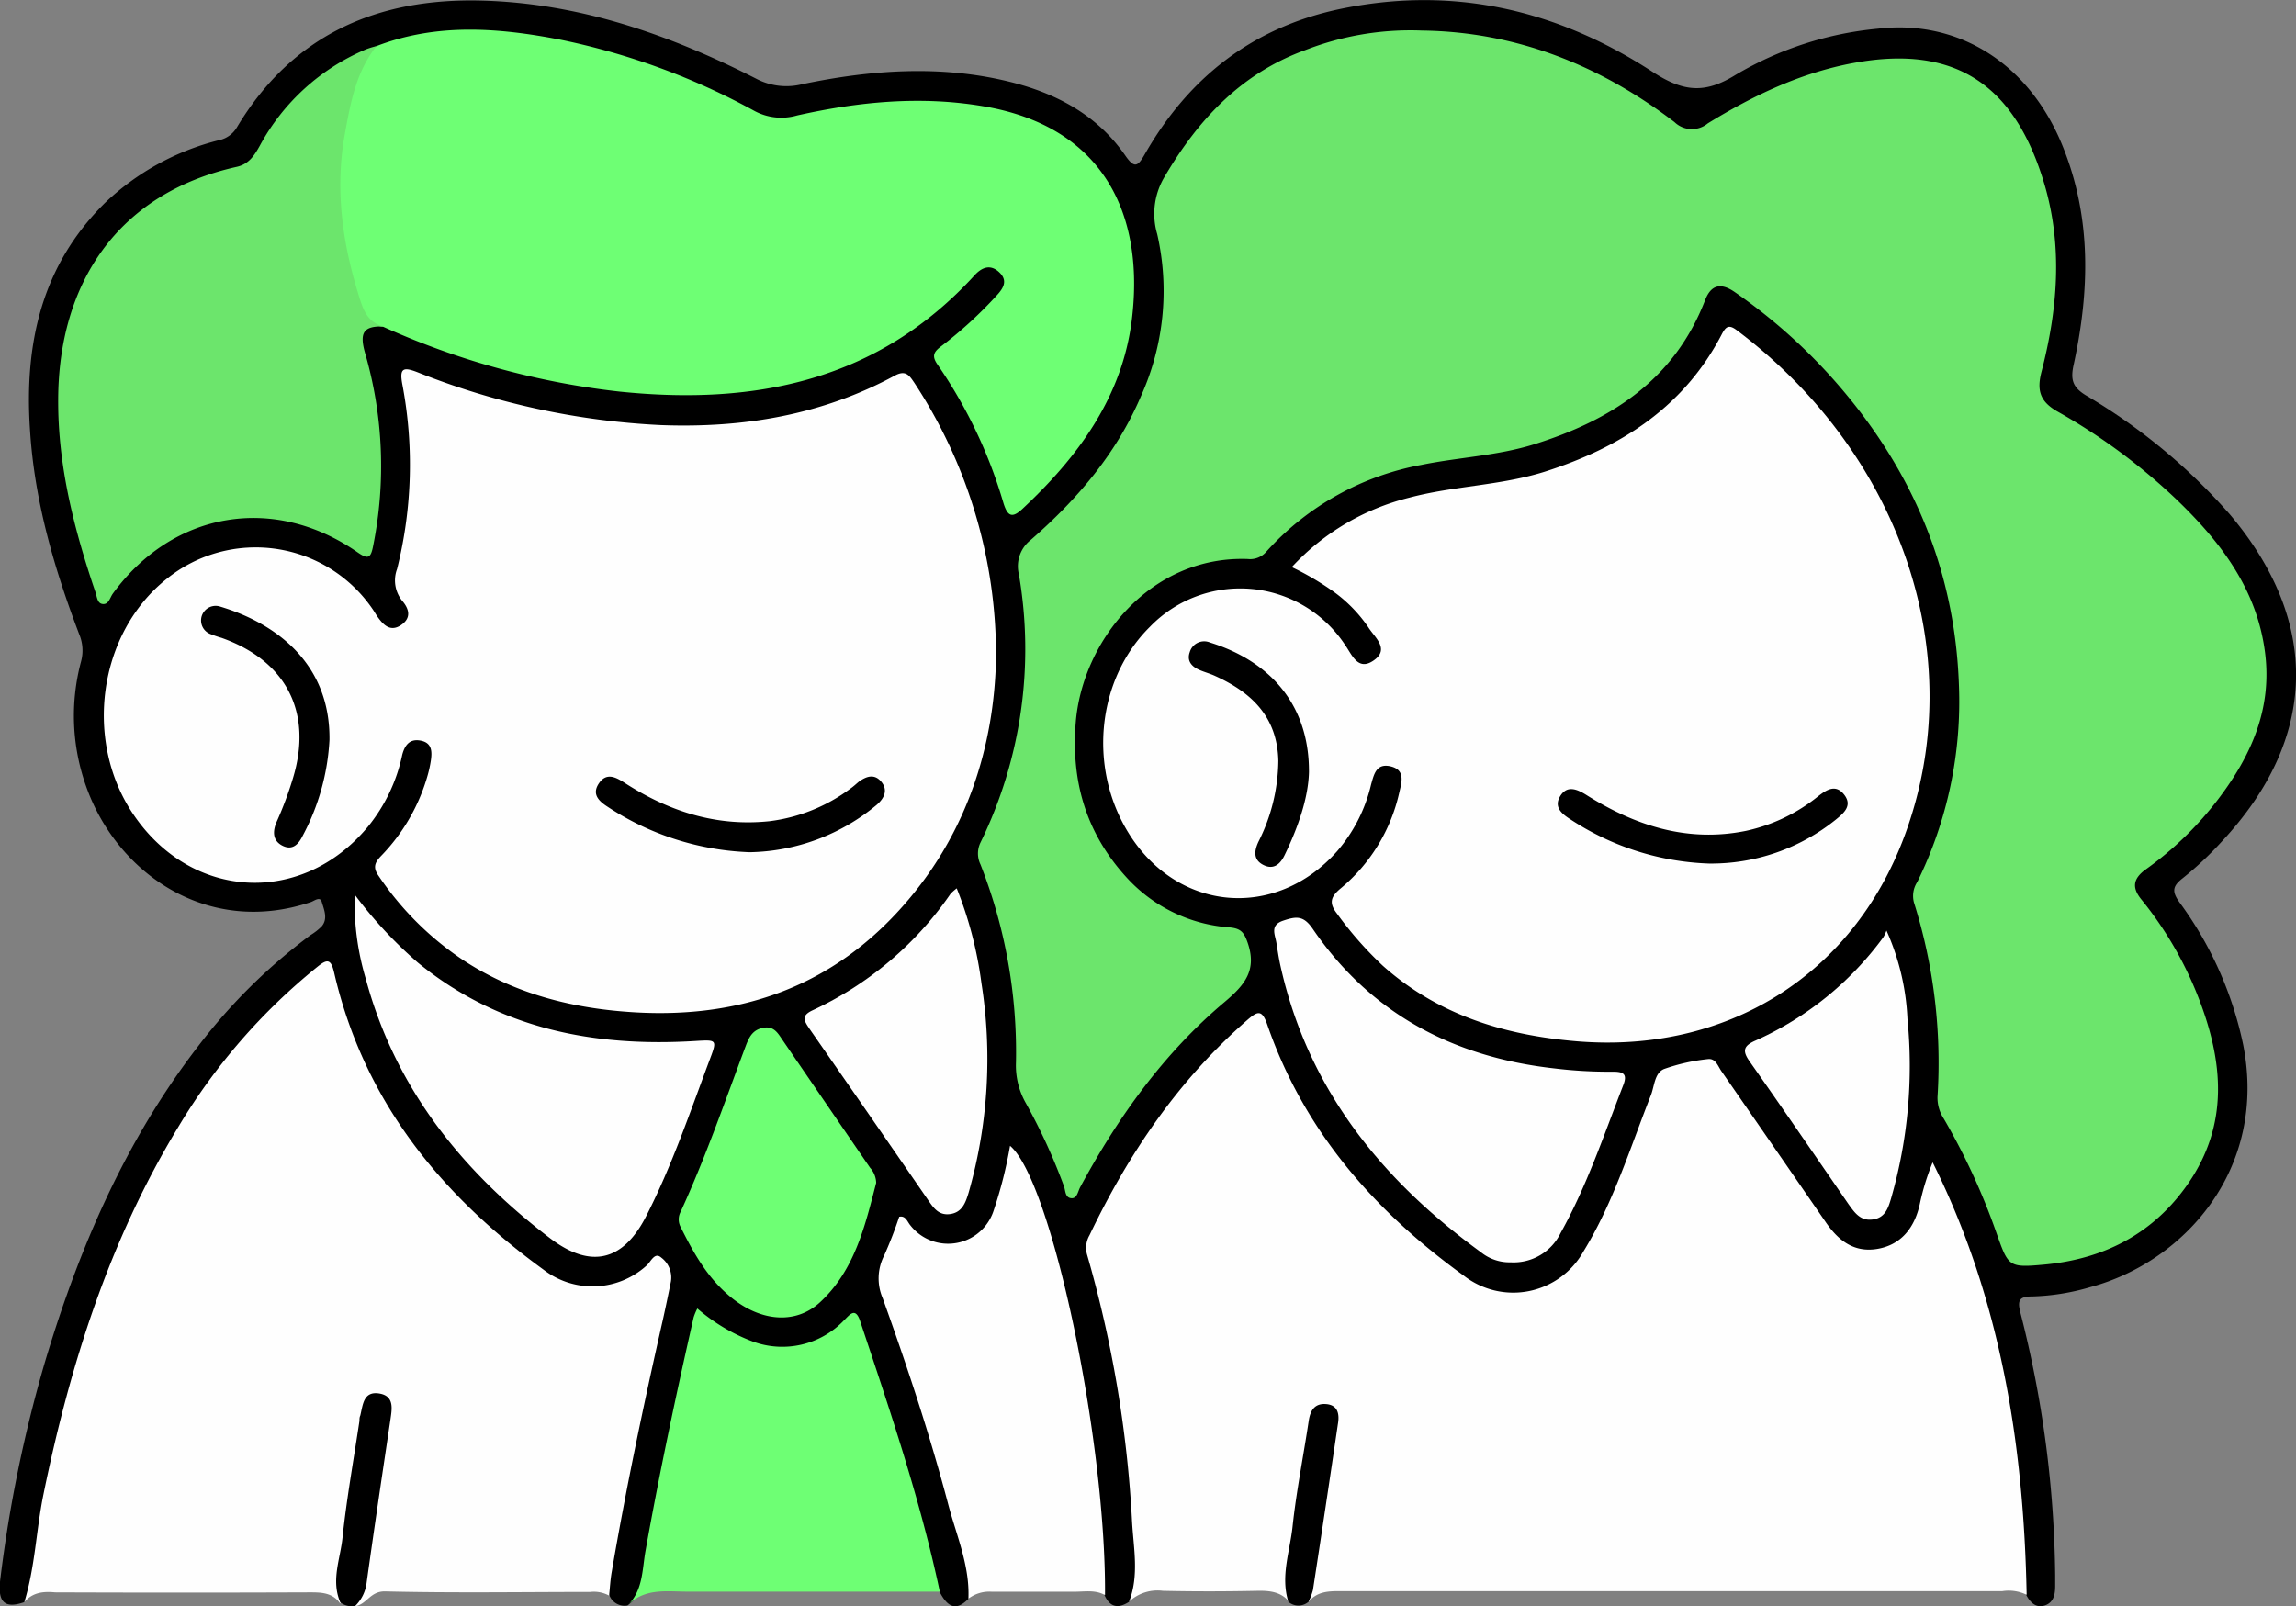
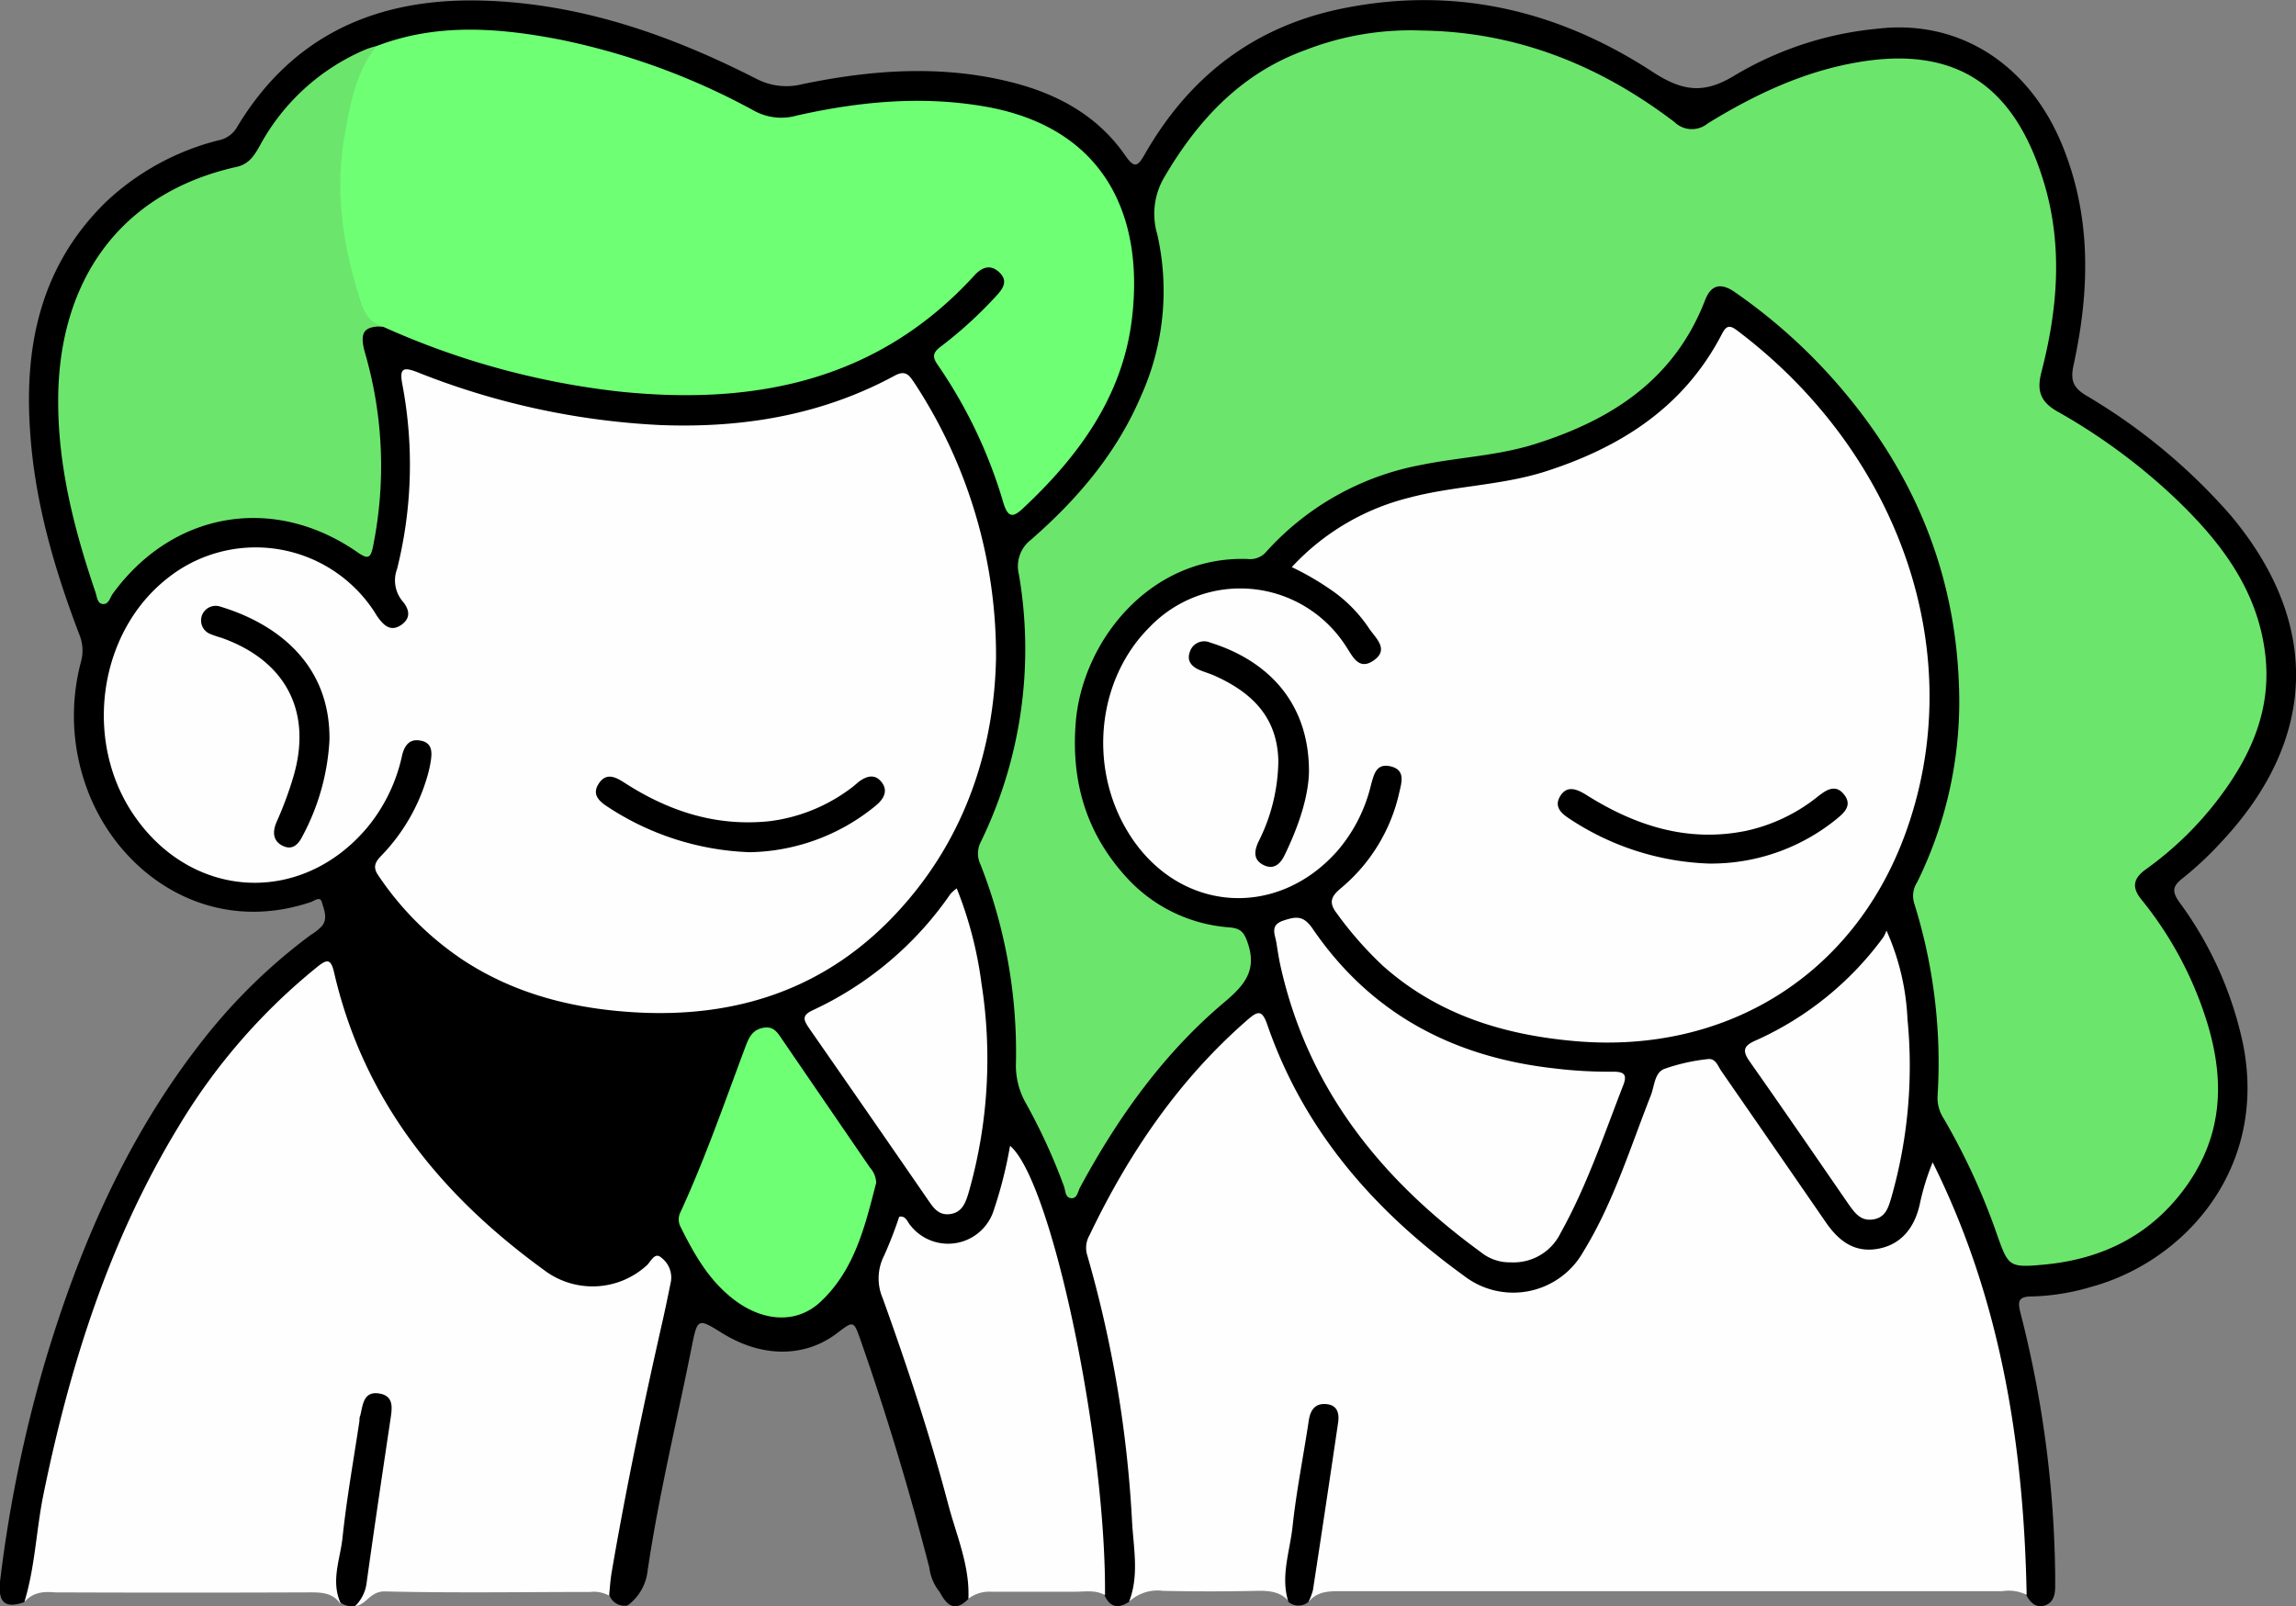
<svg xmlns="http://www.w3.org/2000/svg" viewBox="0 0 283.35 198.24">
  <rect x="0" y="0" width="283.35" height="198.24" fill="#808080" stroke="none" />
  <defs>
    <style>.cls-1{fill:#fefefe;}.cls-2{fill:#6eff74;}.cls-3{fill:#6ce56c;}</style>
  </defs>
  <title>Ресурс 6общение</title>
  <g id="Слой_2" data-name="Слой 2">
    <g id="Слой_1-2" data-name="Слой 1">
      <path d="M77.44,198.17a2,2,0,0,1-2.24-1.27c-1.06-2.05-.18-4.08.19-6,1.89-10,4-20,6.19-29.89.13-.58.25-1.16.33-1.74.15-1,.51-2.25-.49-2.86s-1.55.58-2.25,1c-4.24,2.73-8.5,2.63-12.57-.32-9.28-6.73-16.89-14.91-21.91-25.32A46.77,46.77,0,0,1,41,121.6c-.49-2.21-.74-2.34-2.47-.86a78.4,78.4,0,0,0-17.79,21.81C11.8,158.73,7,176.17,4.55,194.37A8.07,8.07,0,0,1,3,197.76c-2.47.85-3.34,0-2.95-2.94a167.75,167.75,0,0,1,5.47-26.61c4.2-14.09,9.94-27.43,19-39.16a69.61,69.61,0,0,1,13.8-13.63,7.2,7.2,0,0,0,1.39-1.09c.77-.93.3-2,0-3-.2-.72-.89-.16-1.31,0-12.83,4.34-24-3.61-27.76-14.24A25.91,25.91,0,0,1,10,81.66a5.18,5.18,0,0,0-.23-3.39C6.67,70.12,4.24,61.79,3.7,53,3,42.43,5.12,32.75,13,25a31.39,31.39,0,0,1,14-7.69,3.36,3.36,0,0,0,2.23-1.58C36.06,4.32,46.5-.26,59.4.07,71.52.38,82.68,4.29,93.35,9.73a8,8,0,0,0,5.66.66C107.46,8.63,116,8,124.46,10.06c5.83,1.41,10.93,4.1,14.42,9.15,1.16,1.67,1.56,1.29,2.41-.19,5.37-9.38,13.16-15.54,23.84-17.86,14.07-3,27,0,38.83,7.72,3.81,2.48,6.44,2.72,10.25.35a42.1,42.1,0,0,1,17.54-5.69c10-1.17,18.7,4.34,22.81,14.52,3.57,8.83,3.33,17.87,1.34,27-.39,1.79-.12,2.73,1.49,3.72a72.75,72.75,0,0,1,17.82,14.74c11.19,13.26,10.85,27.64-1,40.33a42.28,42.28,0,0,1-4.83,4.54c-1.29,1-1.36,1.66-.4,3A45.22,45.22,0,0,1,276.84,129c3,15.37-7.34,26.75-18.8,29.85a27.91,27.91,0,0,1-7.18,1.17c-1.66,0-1.93.44-1.51,2.05a135.45,135.45,0,0,1,4.28,32.37c0,.45,0,.89,0,1.33,0,1-.17,2-1.23,2.38s-1.8-.28-2.3-1.2c-1.11-2.67-.75-5.53-.92-8.28A147,147,0,0,0,247,171.08a102.5,102.5,0,0,0-6.72-22.88,16.14,16.14,0,0,0-1.67-3.32,17.49,17.49,0,0,0-.79,3.06c-.76,3.39-2.29,6.16-6,6.84-3.56.66-5.58-1.67-7.41-4.19-4-5.55-7.83-11.27-11.75-16.9-.74-1.08-1.29-2.5-3-2-2,.54-4.17.43-5.1,3.1A136.49,136.49,0,0,1,197.06,153a12.49,12.49,0,0,1-6.69,6.43,10,10,0,0,1-9.69-1.19c-10.9-7.69-19.5-17.28-24.29-29.94-1-2.61-1.08-2.67-3.16-.83-7.84,7-13.52,15.52-18,24.92a5.36,5.36,0,0,0,0,3.9,146,146,0,0,1,4.13,21,126.6,126.6,0,0,1,1.14,17,4.38,4.38,0,0,1-1.18,3.44c-1.3.84-2.33.69-3-.81a4.31,4.31,0,0,1-.63-2.53,150.93,150.93,0,0,0-5.85-38.82,96.65,96.65,0,0,0-4.73-12.73c-.82,2.35-1.07,4.53-1.85,6.55a7.06,7.06,0,0,1-5,4.59,5.79,5.79,0,0,1-5.69-1.66c-.93-.9-1.26-.71-1.84.41a10.64,10.64,0,0,0-.56,9.27,306.31,306.31,0,0,1,9.49,31.1c.36,1.42.84,2.87-.16,4.26-1.66,1.71-2.69.76-3.54-.87a5.83,5.83,0,0,1-1.27-3c-2.45-9.48-5.26-18.86-8.5-28.11-.84-2.38-.85-2.37-2.84-.86-4,3.08-9.34,3.09-14.27,0-2.94-1.82-3-1.84-3.71,1.7-1.84,9.24-4.09,18.4-5.46,27.74A6.11,6.11,0,0,1,77.44,198.17Z" />
      <path class="cls-1" d="M139.34,197.7c1.25-3.23.56-6.56.37-9.83a146,146,0,0,0-5.57-33.06,3.1,3.1,0,0,1,.31-2.33c4.82-10.08,11-19.19,19.47-26.57,1.26-1.09,1.81-1.36,2.47.55,4.52,13.1,13.2,23,24.26,31a9.93,9.93,0,0,0,14.77-3c3.68-6,5.75-12.75,8.31-19.26.45-1.14.45-2.76,1.63-3.25a23.54,23.54,0,0,1,5.37-1.22c1-.15,1.27.86,1.72,1.5q6.42,9.27,12.82,18.56c1.56,2.29,3.49,3.86,6.43,3.36s4.6-2.64,5.23-5.56a29.51,29.51,0,0,1,1.58-5.12c8.39,16.82,11.24,34.82,11.6,53.38a5.06,5.06,0,0,0-3-.45q-40.92,0-81.84,0c-1.44,0-2.74.09-3.73,1.27-.52-.78-.17-1.57,0-2.34,1.14-6.15,1.68-12.38,2.8-18.52a2.91,2.91,0,0,0,.07-.88c-.06-.64.06-1.46-.85-1.54s-1.05.67-1.25,1.3a12.56,12.56,0,0,0-.38,1.72,191.16,191.16,0,0,0-2.64,19.65,1.25,1.25,0,0,1-.24.6c-1-1.2-2.41-1.33-3.91-1.3-3.88.08-7.76.09-11.63,0A5.14,5.14,0,0,0,139.34,197.7Z" />
      <path class="cls-1" d="M3,197.76c1.33-4.32,1.46-8.85,2.35-13.24,3.27-16,8.12-31.37,16.65-45.41a74.55,74.55,0,0,1,17.15-19.76c1.23-1,1.69-1,2.08.68,3.63,15.75,13.09,27.43,25.89,36.72a9.91,9.91,0,0,0,12.65-.52c.55-.46,1-1.75,1.84-1a3.07,3.07,0,0,1,1.19,2.94c-.32,1.59-.65,3.18-1,4.75-2.35,10.35-4.53,20.72-6.32,31.18-.16.94-.21,1.9-.31,2.85a3.94,3.94,0,0,0-2.34-.45c-8.45,0-16.91.14-25.36-.07-1.85,0-2.26,1.71-3.71,1.82,1.55-6.06,1.78-12.32,2.91-18.45.22-1.23.49-2.45.63-3.69s.73-2.82-.69-3c-1.71-.27-1.34,1.69-1.7,2.78a3.12,3.12,0,0,0,0,.44c-.94,7-2.47,13.89-2.65,21a1,1,0,0,1-.28.59c-1-1.42-2.49-1.37-4-1.37q-15.6.06-31.2,0C5.27,196.41,4,196.58,3,197.76Z" />
-       <path class="cls-2" d="M77.44,198.17c1.94-1.87,1.8-4.43,2.23-6.78,1.72-9.64,3.76-19.22,5.93-28.78a6.73,6.73,0,0,1,.46-1.1,22.6,22.6,0,0,0,6.88,4.09A10.51,10.51,0,0,0,104.13,163c.69-.66,1.4-1.73,2,0,3.67,11,7.43,22.06,9.85,33.46-10.29,0-20.57,0-30.85,0C82.45,196.5,79.62,195.9,77.44,198.17Z" />
      <path class="cls-1" d="M119.51,197.33c.18-4.08-1.47-7.79-2.48-11.61-2.27-8.62-5.08-17.09-8.1-25.49a6.18,6.18,0,0,1,.18-5.25,51.24,51.24,0,0,0,1.86-4.79c.81-.18,1,.62,1.39,1.07a5.91,5.91,0,0,0,10.29-1.91,53.3,53.3,0,0,0,2-7.92c5.11,4.27,11.86,36.32,11.72,55.46-1.23-.7-2.58-.4-3.88-.42-3.37,0-6.74,0-10.11,0A4.27,4.27,0,0,0,119.51,197.33Z" />
      <path d="M42,197.8c-1.18-2.72,0-5.39.27-8,.51-4.83,1.37-9.61,2.09-14.41,0-.22,0-.45.1-.66.33-1.33.38-3.07,2.39-2.72,1.86.33,1.51,1.95,1.33,3.23-1,6.7-2,13.39-2.93,20.09a4.85,4.85,0,0,1-1.42,2.91A2.47,2.47,0,0,1,42,197.8Z" />
      <path d="M159,197.72c-1-3.17.2-6.25.52-9.34.47-4.38,1.35-8.71,2-13.07.2-1.26.76-2.11,2.14-2s1.64,1.13,1.48,2.26q-1.52,10.35-3.11,20.7a7.85,7.85,0,0,1-.54,1.44A1.9,1.9,0,0,1,159,197.72Z" />
      <path class="cls-3" d="M175.47,3.77c11.69.15,22,4.3,31.18,11.3a3.08,3.08,0,0,0,4.11.16c5.61-3.45,11.51-6.27,18.07-7.47,12.64-2.32,19.9,2.89,23.48,15,2.27,7.69,1.62,15.47-.37,23.13-.6,2.31-.17,3.67,1.93,4.88a73.9,73.9,0,0,1,14.72,10.87c5.44,5.23,9.94,11.06,10.94,18.92.88,6.93-1.71,12.7-5.72,18a41.6,41.6,0,0,1-9,8.75c-1.58,1.14-1.72,2.25-.57,3.68a45.12,45.12,0,0,1,7.08,12.17c3.05,7.85,3.8,15.61-1.33,23-4.29,6.16-10.38,9.25-17.71,9.93-4.44.41-4.43.25-5.93-4a81.43,81.43,0,0,0-6.46-14,4.7,4.7,0,0,1-.78-2.7,65.87,65.87,0,0,0-2.91-24,3.13,3.13,0,0,1,.41-2.52,50.45,50.45,0,0,0,5.14-24.39c-.5-13.85-5.51-25.92-14.44-36.44a68.27,68.27,0,0,0-13.24-12c-1.71-1.18-2.91-.89-3.64,1-3.79,9.81-11.55,14.82-21.13,17.81-4.54,1.41-9.27,1.59-13.88,2.53a34.1,34.1,0,0,0-19.12,10.69A2.62,2.62,0,0,1,154,69c-12-.44-20.41,10.06-21.24,20.14-.59,7.3,1.27,13.66,6.21,19.1a19,19,0,0,0,12.78,6.23c1.34.13,1.75.56,2.2,1.82,1.2,3.4-.26,5.23-2.81,7.38-7.53,6.33-13.18,14.25-17.84,22.88-.27.5-.36,1.33-1,1.35-.88,0-.79-.94-1-1.49a72.67,72.67,0,0,0-4.69-10.23,9.39,9.39,0,0,1-1.23-5.06A63.29,63.29,0,0,0,121,106.7,3.1,3.1,0,0,1,121,104a54.35,54.35,0,0,0,4.74-33.11,4.12,4.12,0,0,1,1.47-4.25c5.74-5,10.58-10.67,13.6-17.75a31.55,31.55,0,0,0,2-20,8.87,8.87,0,0,1,.92-7.09c4.15-7.06,9.49-12.77,17.36-15.62A35.79,35.79,0,0,1,175.47,3.77Z" />
      <path class="cls-1" d="M122.92,81.24c-.22,10.77-3.55,21.94-12,31.16-8.7,9.53-19.75,13.27-32.44,12.56-7.61-.43-14.85-2.21-21.32-6.45a37.92,37.92,0,0,1-10.43-10.39c-.71-1-.52-1.61.27-2.44A23.43,23.43,0,0,0,52.8,95.61a14.22,14.22,0,0,0,.37-1.72c.16-1.08.16-2.17-1.19-2.46s-2,.45-2.34,1.73a20.83,20.83,0,0,1-4.25,8.9c-8.11,9.74-21.63,9.08-28.83-1.39-6.29-9.13-4.46-22.48,4-29.21A17.47,17.47,0,0,1,46,75.21c.21.3.39.63.6.93.72,1,1.58,1.91,2.91,1s.93-2.06.11-3a4,4,0,0,1-.62-3.9,53,53,0,0,0,.65-22.81c-.36-1.94.07-2.18,1.83-1.5a93,93,0,0,0,30.1,6.54c10.11.38,19.85-1.23,28.85-6.11,1.36-.74,1.8,0,2.42.91A61.23,61.23,0,0,1,122.92,81.24Z" />
      <path class="cls-1" d="M159.42,70a29.37,29.37,0,0,1,14.49-8.57c5.49-1.46,11.25-1.49,16.7-3.2,9.42-3,17.23-8,21.89-17,.48-.91.85-1.21,1.81-.49,20.19,15.16,29,40.18,20.72,62.46-6.45,17.32-22.09,26.88-40.52,25.32-8.91-.76-17.06-3.26-23.86-9.32a44.85,44.85,0,0,1-5.68-6.47c-1-1.3-.73-2.06.48-3.07a21.44,21.44,0,0,0,7.24-11.86c.31-1.32.76-2.8-1.13-3.22-1.72-.37-2,1-2.36,2.28a19.3,19.3,0,0,1-4.18,8.2c-7.64,8.6-19.83,7.48-25.82-2.36-4.94-8.11-3.78-18.92,2.72-25.34A15.49,15.49,0,0,1,166,79.61c.85,1.21,1.58,3.23,3.48,1.94,2.09-1.41.19-2.85-.6-4.1a17.67,17.67,0,0,0-4.12-4.29A34.36,34.36,0,0,0,159.42,70Z" />
      <path class="cls-2" d="M46.46,5.69c7.46-2.87,15.06-2.27,22.66-.8a85.46,85.46,0,0,1,24,8.81,7,7,0,0,0,5.26.55c7.6-1.7,15.25-2.45,23-1.13,14.83,2.51,19.87,13.37,18.31,26.25-1.16,9.6-6.61,17-13.51,23.44-1.22,1.14-1.81,1-2.34-.7A59.4,59.4,0,0,0,115.7,45c-.76-1.09-.45-1.59.49-2.29A51.31,51.31,0,0,0,123,36.47c.83-.89,1.41-1.83.32-2.86s-2.14-.63-3.06.38c-11.88,13-27,16.07-43.75,14.35a97,97,0,0,1-29.21-8c-2.35-.31-3.22-1.91-3.85-4-2.74-9.21-3-18.34.44-27.44A5.14,5.14,0,0,1,46.46,5.69Z" />
      <path class="cls-3" d="M46.46,5.69c-2.51,3.17-3.21,7-3.9,10.84-1.21,6.62-.36,13.13,1.59,19.53.56,1.82,1,3.68,3.18,4.24-2.45-.07-3,.72-2.28,3.27a50,50,0,0,1,1,23.81c-.29,1.5-.61,1.71-1.93.79-10.34-7.19-22.8-5.05-30.2,5.11-.36.5-.52,1.43-1.33,1.26-.6-.12-.63-.94-.82-1.48-2.62-7.7-4.63-15.54-4.59-23.74C7.23,35.1,14.4,23.89,29.23,20.59c1.5-.34,2.17-1.42,2.82-2.58A26.7,26.7,0,0,1,45.21,6.07,10.61,10.61,0,0,1,46.46,5.69Z" />
-       <path class="cls-1" d="M43.77,110.42a52.92,52.92,0,0,0,7.8,8.4c10,8.17,21.72,10.44,34.25,9.67,2.62-.16,2.7-.17,1.81,2.19-2.46,6.55-4.69,13.19-7.89,19.44-2.86,5.6-6.87,6.5-11.84,2.73-10.91-8.31-19.12-18.55-22.75-32A33,33,0,0,1,43.77,110.42Z" />
      <path class="cls-1" d="M186.43,155.81a5.61,5.61,0,0,1-3.66-1.24c-12.37-9-21.47-20.3-24.8-35.6-.18-.86-.31-1.74-.45-2.61-.16-1-.83-2.16.83-2.72s2.53-.63,3.65,1c7.15,10.47,17.32,15.83,29.78,17.23a55.28,55.28,0,0,0,7.27.41c1.26,0,1.82.26,1.29,1.63-2.4,6.18-4.51,12.48-7.75,18.29A6.44,6.44,0,0,1,186.43,155.81Z" />
      <path class="cls-2" d="M108.13,146c-1.38,5.35-2.66,10.8-6.94,14.75-3.11,2.86-7.64,2.36-11.42-1-2.61-2.28-4.25-5.24-5.77-8.29a2,2,0,0,1,0-1.89c3.08-6.7,5.48-13.67,8.07-20.57.42-1.09.89-1.94,2.2-2.15s1.78.77,2.36,1.6q5.37,7.85,10.74,15.68A2.91,2.91,0,0,1,108.13,146Z" />
-       <path class="cls-1" d="M118.07,109.65a48.21,48.21,0,0,1,3.05,11.71,60.05,60.05,0,0,1-1.57,25.81c-.38,1.27-.8,2.46-2.26,2.68s-2.1-.78-2.79-1.78Q107.23,137.52,99.91,127c-.67-1-1.1-1.62.4-2.31a42.19,42.19,0,0,0,17-14.37A6.05,6.05,0,0,1,118.07,109.65Z" />
+       <path class="cls-1" d="M118.07,109.65a48.21,48.21,0,0,1,3.05,11.71,60.05,60.05,0,0,1-1.57,25.81c-.38,1.27-.8,2.46-2.26,2.68s-2.1-.78-2.79-1.78Q107.23,137.52,99.91,127c-.67-1-1.1-1.62.4-2.31a42.19,42.19,0,0,0,17-14.37A6.05,6.05,0,0,1,118.07,109.65" />
      <path class="cls-1" d="M232.81,114.86a29.83,29.83,0,0,1,2.59,10.9,59.1,59.1,0,0,1-2,22.09c-.36,1.22-.72,2.45-2.26,2.67s-2.24-.82-3-1.87c-4.05-5.88-8.09-11.77-12.2-17.61-.91-1.29-.83-1.92.68-2.59a39.48,39.48,0,0,0,15.8-12.76A4.48,4.48,0,0,0,232.81,114.86Z" />
      <path d="M92.53,105.19A34,34,0,0,1,75,99.59c-1.06-.68-2-1.53-1.1-2.88s2-.84,3.08-.15c5.47,3.55,11.35,5.5,18,4.8A21,21,0,0,0,105,97.3c.36-.25.68-.56,1-.82.93-.67,1.91-1,2.75,0s.43,2-.54,2.85A25.12,25.12,0,0,1,92.53,105.19Z" />
      <path d="M40.66,91.34a28.25,28.25,0,0,1-3.3,11.81c-.49,1-1.21,1.84-2.43,1.27s-1.36-1.68-.78-3a44.44,44.44,0,0,0,2-5.36c2.47-8.11-.8-14.49-8.81-17.33a13.76,13.76,0,0,1-1.45-.5,1.8,1.8,0,0,1,1.28-3.36C34,76.92,40.78,81.85,40.66,91.34Z" />
      <path d="M210.91,106.59a33.15,33.15,0,0,1-17.14-5.48c-1-.64-2.06-1.48-1.22-2.85s2.07-.86,3.22-.14c6,3.78,12.48,5.91,19.72,4.43a21.37,21.37,0,0,0,8.87-4.25c1.06-.83,2.19-1.56,3.24-.2s-.08,2.29-1.07,3.09A24.52,24.52,0,0,1,210.91,106.59Z" />
      <path d="M161.54,95.3c-.08,3.15-1.31,6.75-3,10.24-.54,1.13-1.37,1.86-2.63,1.22s-1.13-1.72-.61-2.85a22.58,22.58,0,0,0,2.46-10c-.12-5.41-3.28-8.43-7.81-10.48-.6-.28-1.25-.45-1.86-.71-1-.41-1.66-1.12-1.26-2.23a1.85,1.85,0,0,1,2.51-1.18C156.45,81.52,161.58,86.72,161.54,95.3Z" />
    </g>
  </g>
</svg>